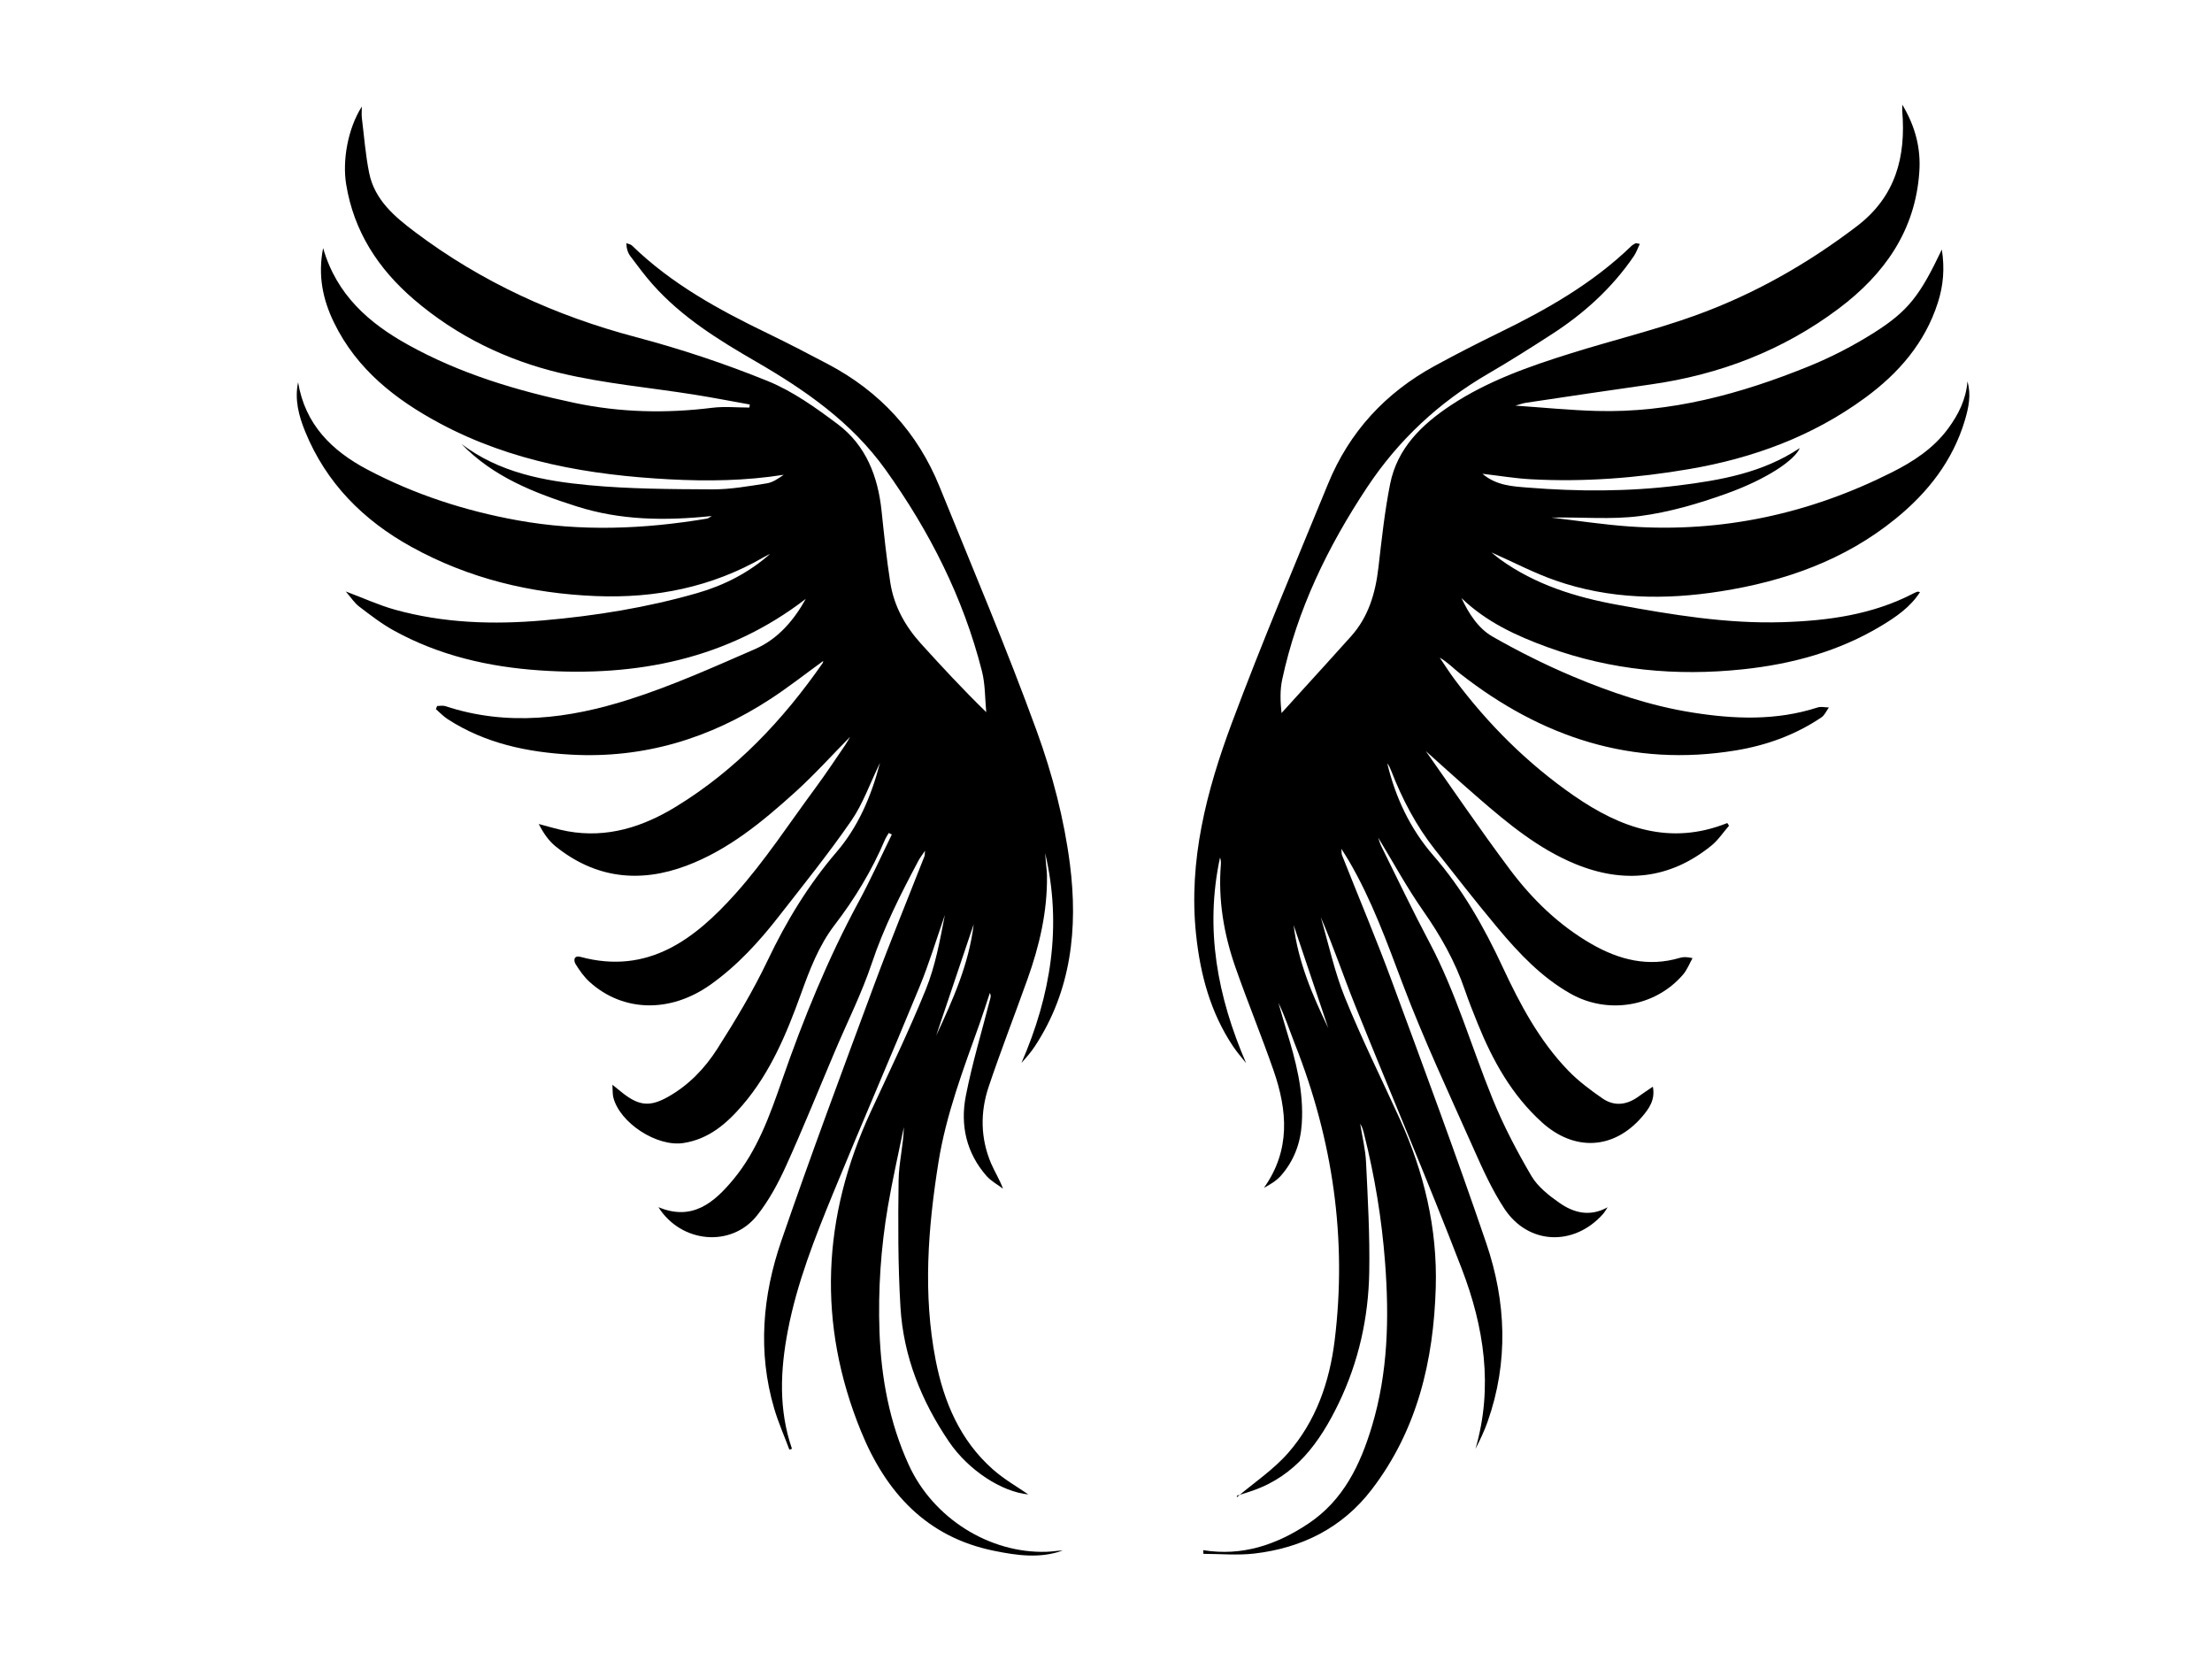
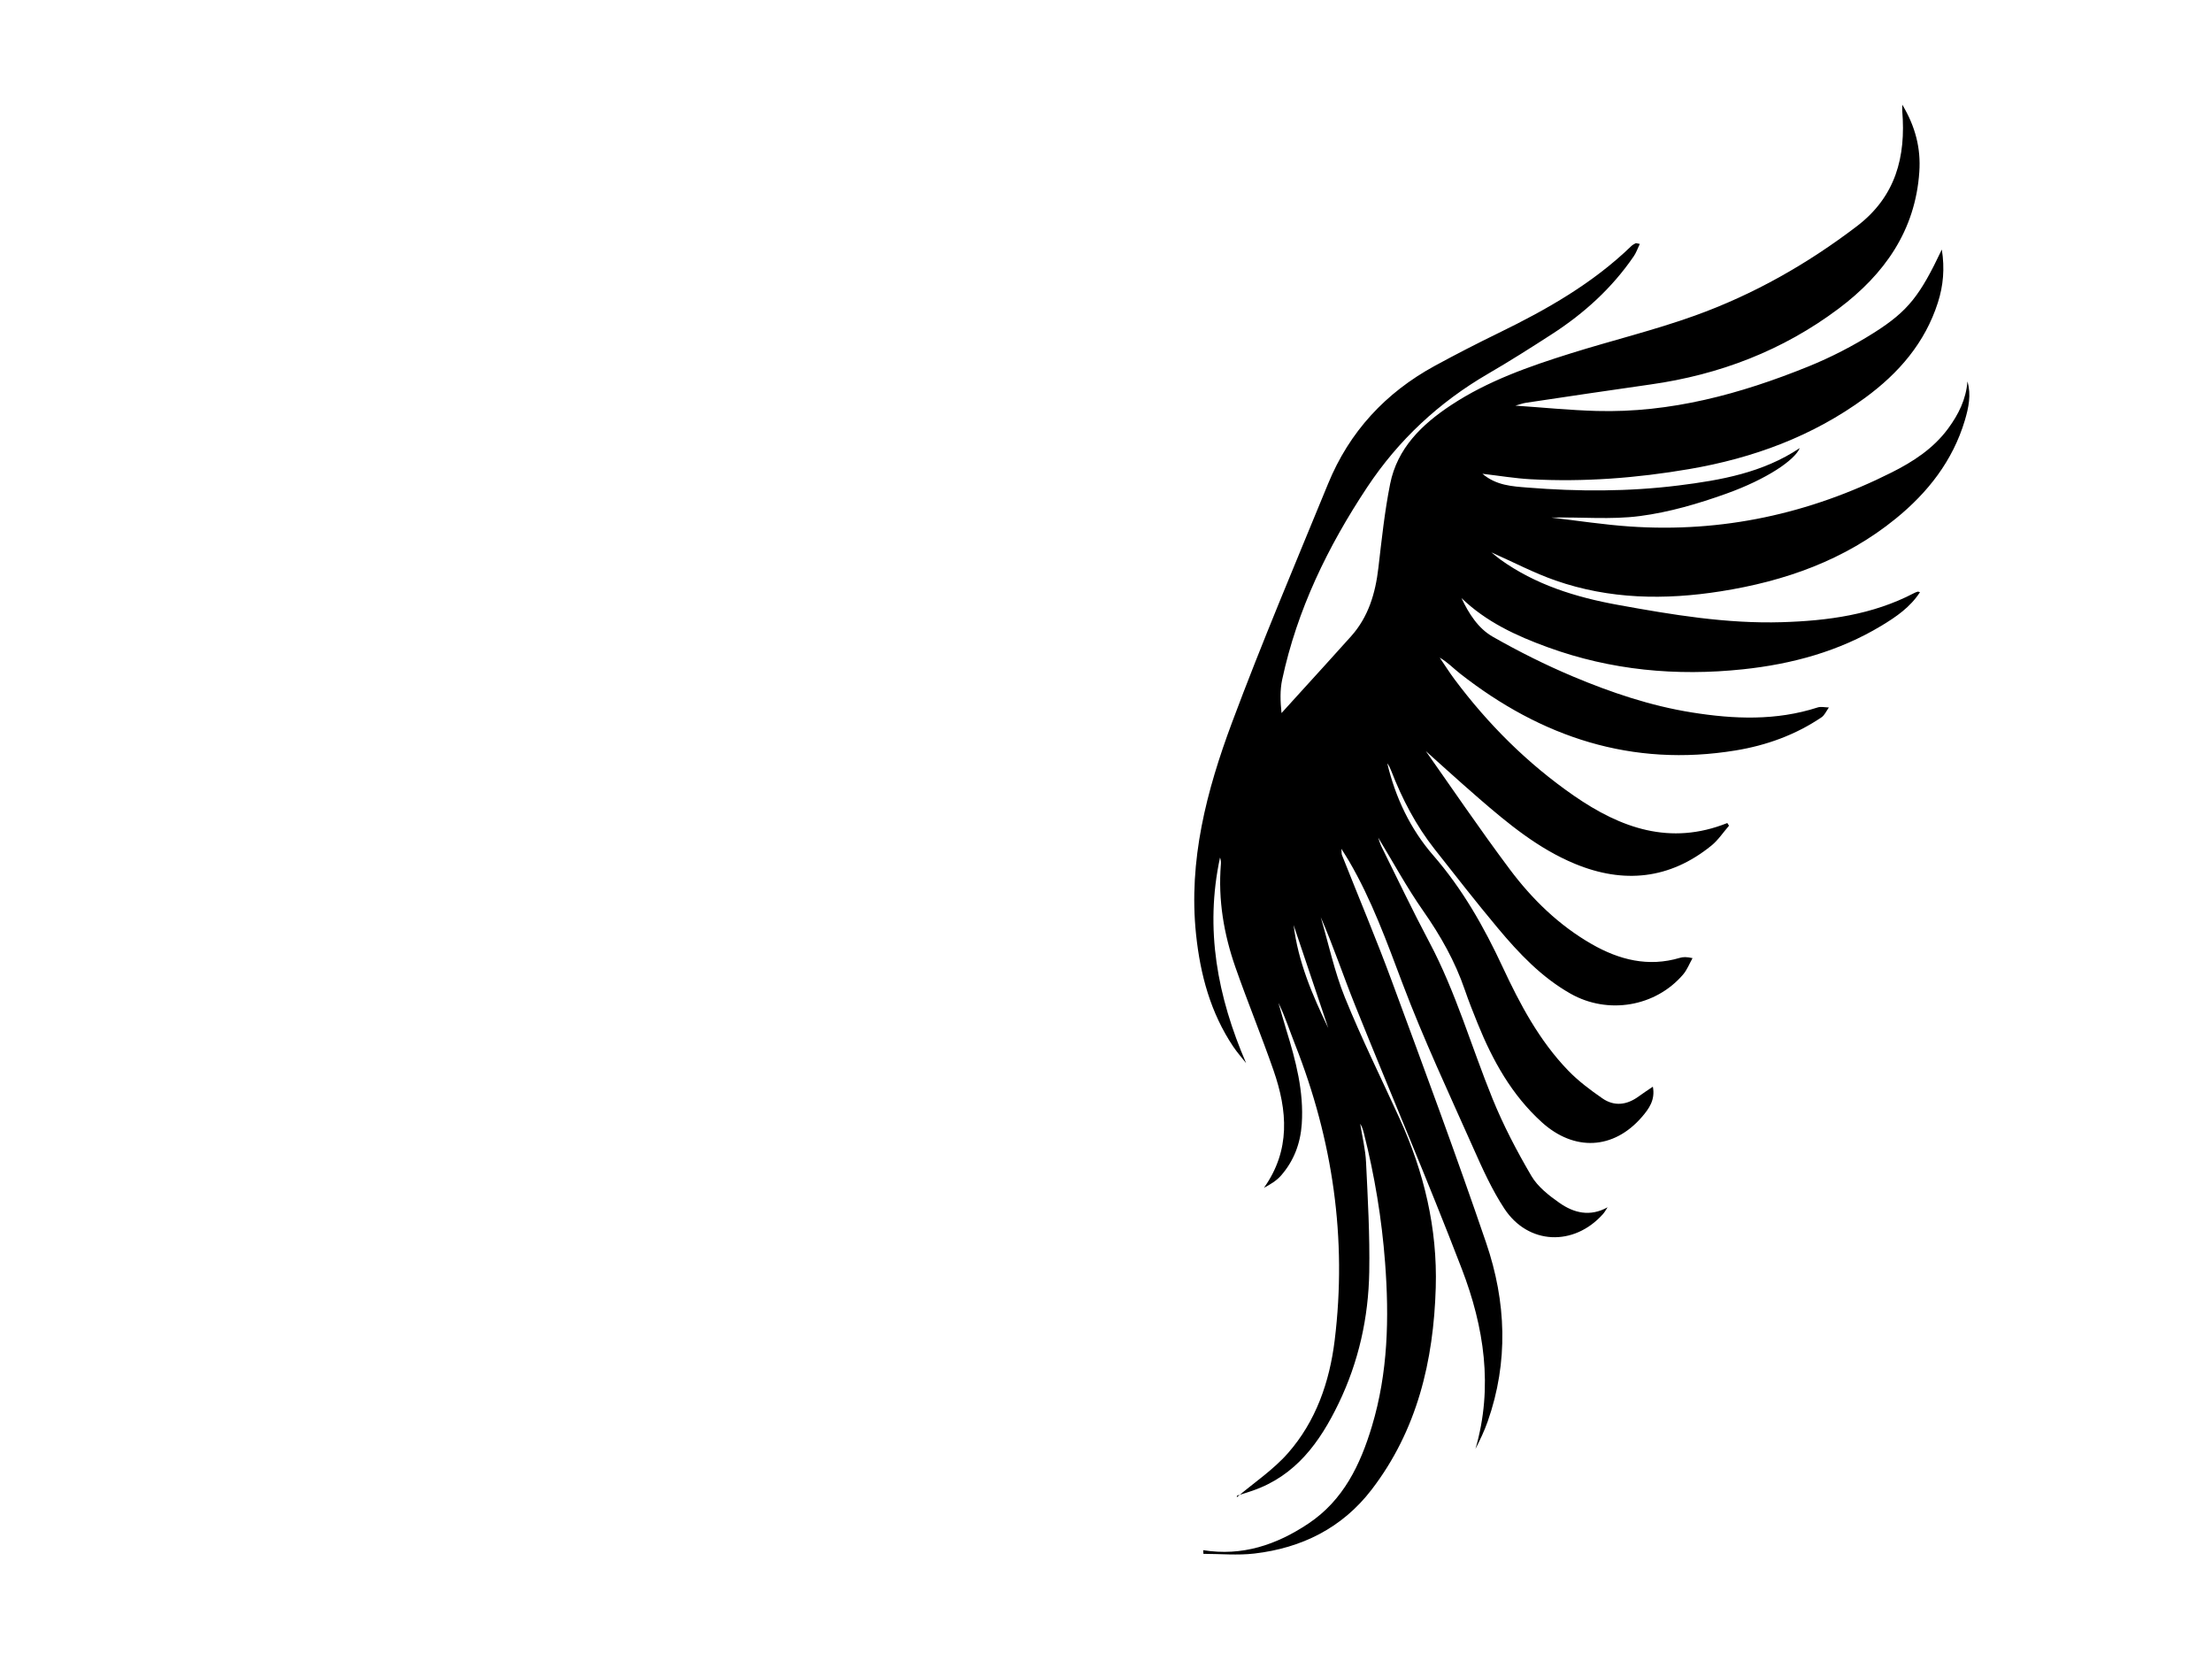
<svg xmlns="http://www.w3.org/2000/svg" id="a" viewBox="0 0 800 600.7">
  <path d="M435.15,560.56c14.09,2.28,26.54-1.93,38.06-9.62,12.65-8.45,18.77-21.25,22.97-35.21,5.83-19.38,6.27-39.21,4.75-59.22-1.2-15.79-3.77-31.34-7.65-46.68-.3-1.19-.65-2.37-1.35-3.48,.73,4.65,1.9,9.28,2.12,13.96,.64,13.18,1.38,26.39,1.16,39.57-.28,16.57-3.82,32.55-11.08,47.61-6.79,14.06-15.51,26.15-31.07,31.54-1.64,.57-3.29,1.09-4.95,1.59-.44,.13-.93,.13-.76,.78,6.2-5.26,13.14-9.88,18.45-15.92,10.13-11.52,15.05-25.75,16.9-40.77,4.53-36.82-.69-72.44-14.28-106.91-1.99-5.05-3.66-10.24-6.07-15.19,.95,3.27,1.86,6.56,2.86,9.82,3.42,11.09,6.39,22.24,5.59,34.02-.48,7.06-2.87,13.38-7.54,18.69-1.63,1.85-3.86,3.17-6.14,4.4,9.69-13.63,8.51-27.97,3.47-42.47-4.36-12.54-9.43-24.83-13.81-37.37-4.17-11.95-6.26-24.3-5.24-37.04,.07-.86,0-1.72-.3-2.56-5.58,25.84-.94,50.35,9.44,74.35-1.56-1.98-3.25-3.88-4.65-5.96-8.23-12.28-11.93-26.04-13.46-40.6-2.81-26.75,3.83-52.02,12.98-76.55,10.85-29.08,22.99-57.68,34.77-86.41,7.7-18.8,20.78-32.93,38.58-42.63,7.65-4.17,15.4-8.15,23.23-11.96,17.31-8.43,33.93-17.88,47.89-31.39,.43-.41,.99-.7,1.53-.98,.17-.09,.47,.06,1.51,.23-.77,1.61-1.29,3.15-2.17,4.44-7.85,11.49-17.96,20.66-29.58,28.17-7.63,4.93-15.3,9.8-23.15,14.36-17.76,10.33-32.37,23.92-43.73,41.06-14.21,21.43-25.3,44.23-30.71,69.51-.82,3.82-.69,7.85-.24,12.11,1.93-2.13,3.86-4.25,5.79-6.38,6.45-7.11,12.94-14.19,19.34-21.35,6.33-7.06,8.84-15.63,9.91-24.86,1.18-10.12,2.25-20.29,4.24-30.26,2.58-12.93,11.45-21.5,22.01-28.48,13.32-8.8,28.24-14.02,43.32-18.74,14.92-4.68,30.19-8.36,44.89-13.65,21.18-7.62,40.63-18.64,58.6-32.34,14.03-10.7,17.75-25.06,16.4-41.62-.04-.44,0-.89,0-2.33,4.85,8.07,6.73,15.94,6.17,24.26-1.42,21.33-12.69,37.12-29.18,49.5-20.19,15.15-43.09,23.91-68.05,27.43-15.02,2.12-30.02,4.38-45.02,6.62-1.18,.17-2.31,.62-3.84,1.03,10.1,.69,19.73,1.66,29.38,1.93,26.74,.75,52-6.14,76.5-16.05,8.25-3.34,16.29-7.49,23.81-12.24,12.54-7.93,16.7-13.61,24.54-30.09,1.08,6.89,.53,13.06-1.42,19.16-4.67,14.62-14.2,25.57-26.3,34.44-19.02,13.95-40.56,21.85-63.67,25.8-18.99,3.25-38.1,4.72-57.34,3.67-5.65-.31-11.27-1.26-17.42-1.98,5.02,4.27,10.81,4.55,16.41,5,18.19,1.46,36.4,1.49,54.51-.77,15.3-1.91,30.48-4.59,43.85-13.52-1.79,4.34-11.96,11.26-26.58,16.49-10.11,3.62-20.64,6.71-31.23,8.09-10.49,1.37-21.29,.3-32.05,.56,9.48,1.1,18.94,2.57,28.45,3.22,33.31,2.27,64.84-4.57,94.61-19.53,7.83-3.93,15.13-8.66,20.46-15.9,3.75-5.1,6.49-10.57,6.98-17.03,1.42,4.81,.42,9.52-.95,14.12-4.37,14.6-13.38,26.07-25,35.51-18.45,15.01-40.07,22.61-63.29,26.27-20.21,3.19-40.24,2.88-59.72-3.91-7.78-2.71-15.15-6.6-23.2-10.17,1.23,.99,2.13,1.79,3.1,2.49,12.79,9.22,27.44,13.74,42.68,16.5,19.6,3.56,39.27,6.86,59.31,6.25,16.53-.5,32.73-2.67,47.68-10.47,.44-.23,.9-.43,1.37-.56,.2-.06,.46,.08,.86,.17-3.51,5.44-8.64,8.94-13.94,12.14-15.41,9.29-32.35,13.88-50.1,15.76-24.11,2.55-47.72,.35-70.6-7.98-11.38-4.14-22.28-9.18-31.2-17.79,2.65,5.6,6.04,10.99,11.36,14.01,9.35,5.32,19.02,10.17,28.93,14.34,13.85,5.82,28.12,10.64,43.05,13.02,15.26,2.44,30.47,3.05,45.47-1.8,1.23-.4,2.71-.02,4.08,0-.88,1.21-1.52,2.78-2.68,3.57-9.42,6.36-19.91,10.14-31.06,11.97-37.49,6.15-70.28-4.78-99.65-27.79-2.4-1.88-4.5-4.14-7.36-5.77,1.78,2.61,3.46,5.28,5.34,7.81,12.18,16.3,26.42,30.5,43.18,42.11,16.92,11.72,34.85,18.16,55.49,9.89,.21,.32,.42,.64,.62,.97-2.1,2.41-3.91,5.19-6.36,7.18-15.07,12.24-31.79,13.88-49.4,6.58-13.15-5.45-24.07-14.44-34.72-23.67-7.88-6.83-15.57-13.88-23.35-20.83l1.11-1.28c.48,.91,.86,1.89,1.45,2.73,10.62,15.06,20.95,30.32,31.99,45.07,8.1,10.82,17.78,20.25,29.66,27.05,9.94,5.69,20.44,8.35,31.85,4.95,1.16-.34,2.4-.39,4.58,.1-1.12,1.98-1.95,4.21-3.4,5.91-10,11.7-27.21,14.59-40.73,6.94-10.49-5.94-18.64-14.56-26.25-23.66-7.84-9.36-15.34-19-22.9-28.59-6.75-8.57-11.74-18.15-15.68-28.29-.38-.97-.81-1.93-1.45-2.78,2.95,12.4,8.34,23.78,16.63,33.31,10.6,12.19,18.35,25.88,25.11,40.4,6.26,13.44,13.25,26.59,23.67,37.39,3.67,3.8,8,7.04,12.36,10.06,4.35,3.03,8.92,2.44,13.18-.7,1.57-1.16,3.23-2.21,5.11-3.5,.93,4.79-1.44,8.03-4.01,11-10.22,11.79-24.45,12.47-36.18,1.83-10.86-9.85-17.76-22.3-23.18-35.69-1.63-4.03-3.24-8.07-4.65-12.18-3.53-10.32-8.8-19.62-15.07-28.57-5.95-8.5-10.92-17.7-16.25-26.47,.32,.89,.61,2.1,1.16,3.19,5.74,11.57,11.29,23.25,17.35,34.66,9.61,18.1,15.19,37.77,22.86,56.62,3.91,9.62,8.78,18.92,14.04,27.89,2.29,3.9,6.32,7.06,10.14,9.73,5.2,3.65,11.05,5.13,17.42,1.6-.56,.83-1.04,1.74-1.7,2.48-10.52,11.75-27.02,11.1-35.63-1.98-4.47-6.79-7.88-14.36-11.2-21.83-8.78-19.74-17.99-39.35-25.62-59.54-5.71-15.13-11.16-30.25-19.33-44.25-.74-1.28-1.56-2.51-2.8-4.51,.11,1.31,.04,1.83,.21,2.26,6.03,15.23,12.4,30.33,18.07,45.69,11.61,31.45,23.28,62.88,34.1,94.61,7.23,21.21,8.12,42.95,.54,64.5-1.2,3.41-2.76,6.7-4.42,9.93,6.49-22.37,3.09-44.14-4.95-65.08-12.29-31.98-25.8-63.49-38.58-95.29-4.25-10.56-7.85-21.38-12.44-31.91,2.85,9.69,4.95,19.69,8.72,29,6.01,14.84,13.14,29.23,19.8,43.81,8.86,19.41,13.71,39.77,13.08,61.13-.78,26.49-6.7,51.59-23.21,73.1-10.63,13.85-25.25,21.09-42.37,23.09-6.07,.71-12.29,.11-18.44,.11l-.1-1.36Zm32.7-226.06c1.62,13.27,6.79,25.36,12.54,37.26-4.18-12.42-8.36-24.84-12.54-37.26Z" />
-   <path d="M278.64,200.22c-.83,.43-1.67,.84-2.47,1.3-18.78,10.82-39.13,14.89-60.62,14.03-23.58-.94-46.01-6.34-66.75-17.79-17.41-9.61-30.85-23.09-38.45-41.75-2.28-5.61-3.86-11.51-2.54-17.77,2.52,15.22,12.16,24.76,25.08,31.57,17.06,9,35.24,14.89,54.15,18.32,22.92,4.16,45.88,3.24,68.77-.61,.22-.04,.41-.22,1.62-.92-17.15,1.8-33.16,1.5-48.78-3.46-15.37-4.88-30.23-10.65-41.74-22.59,13.59,10.33,29.72,13.36,45.98,14.89,14.85,1.4,29.86,1.44,44.8,1.52,6.54,.03,13.11-1.17,19.62-2.17,2.18-.33,4.18-1.77,6.13-3.1-13.79,2.18-27.55,2.37-41.34,1.64-28.9-1.54-57.02-6.34-82.95-20.2-16.13-8.63-30.09-19.55-38.32-36.41-4.05-8.29-5.94-17.02-3.97-27.02,4.87,16.99,16.65,27.16,30.63,34.93,18.82,10.47,39.29,16.62,60.29,21.06,16.49,3.48,33.08,3.85,49.8,1.77,4.42-.55,8.96-.08,13.45-.08l.14-1.11c-6.72-1.2-13.42-2.51-20.16-3.58-16.07-2.55-32.39-3.99-48.16-7.74-19.61-4.66-37.69-13.39-53.18-26.69-12.86-11.04-21.68-24.52-24.47-41.57-1.42-8.66,.58-20.15,5.65-28.16,0,1.9-.12,3.03,.02,4.13,.82,6.64,1.32,13.34,2.64,19.88,1.97,9.71,9.17,15.79,16.58,21.36,24.05,18.1,50.84,30.32,79.97,38.02,16.16,4.27,32.14,9.6,47.62,15.88,9.05,3.68,17.36,9.64,25.26,15.56,10.23,7.67,14.58,18.87,15.89,31.39,.91,8.66,1.81,17.34,3.16,25.94,1.32,8.45,5.37,15.74,11.08,22.05,7.53,8.31,15.15,16.54,23.62,24.79-.48-4.94-.34-10.04-1.55-14.8-6.75-26.59-18.93-50.59-34.86-72.87-12.3-17.19-29.03-28.78-46.93-39.14-13.5-7.81-26.75-16-37.25-27.81-2.89-3.25-5.49-6.75-8.1-10.24-.91-1.21-1.42-2.72-1.48-4.73,.69,.28,1.56,.37,2.05,.85,14.22,13.84,31.32,23.19,48.98,31.72,7.39,3.57,14.68,7.35,21.93,11.18,18.79,9.92,32.37,24.67,40.35,44.37,11.9,29.36,24.3,58.54,35.12,88.29,5.65,15.53,9.94,31.92,12.02,48.28,2.9,22.88,.56,45.57-12.7,65.72-1.4,2.13-3.09,4.08-4.83,5.98,10.64-24.44,14.73-49.56,8.55-75.85,.11,1.33,.22,2.66,.33,3.99,.11,1.37,.31,2.73,.33,4.1,.19,12.99-2.72,25.42-7.06,37.55-4.63,12.97-9.65,25.81-14.03,38.87-3.09,9.21-2.98,18.65,.89,27.74,1.25,2.93,3.01,5.65,4.3,9.11-2-1.51-4.32-2.74-5.94-4.58-7.34-8.34-9.57-18.42-7.51-28.96,2.32-11.89,5.86-23.54,8.87-35.3,.15-.58,.23-1.18-.18-1.94-1.23,3.7-2.39,7.42-3.7,11.09-5.88,16.47-12.13,32.85-14.9,50.23-3.78,23.74-5.63,47.58-1.01,71.38,2.94,15.14,8.84,29.12,20.75,39.63,4.05,3.58,8.86,6.3,12.76,9.01-9.45-.89-21.58-8.6-28.71-19.11-9.94-14.66-16.44-30.79-17.51-48.53-.92-15.27-.89-30.62-.68-45.92,.09-6.37,1.75-12.72,1.9-19.25-1.94,9.51-4.12,18.98-5.75,28.55-2.57,15.02-3.6,30.19-3.06,45.43,.6,16.68,3.6,32.87,10.59,48.16,8.8,19.26,29.13,32.05,49.83,31.42,1.95-.06,3.9-.42,5.86-.46-8.28,2.97-16.57,1.79-24.87,.1-24.48-4.97-39.08-21.16-48.07-43.16-15.95-39.01-14.09-77.63,3.54-115.71,6.78-14.65,13.83-29.19,19.88-44.14,3.45-8.53,5.12-17.78,6.88-26.9-3.02,8.66-5.66,17.47-9.15,25.94-10.24,24.91-20.99,49.62-31.21,74.55-6.64,16.2-13.11,32.48-16.43,49.81-2.75,14.37-3.37,28.62,1.49,42.71-.31,.11-.62,.22-.93,.33-1.85-4.97-4.02-9.86-5.51-14.94-6.01-20.45-4.19-40.84,2.6-60.57,10.65-30.96,22.12-61.65,33.5-92.36,5.81-15.69,12.18-31.18,18.28-46.76,.12-.31,.07-.69,.18-1.95-1.09,1.62-1.8,2.52-2.33,3.51-6.4,12.04-12.55,24.14-16.91,37.18-3.61,10.78-8.77,21.04-13.22,31.54-5.92,13.95-11.57,28.01-17.83,41.81-2.85,6.28-6.22,12.54-10.5,17.9-9.32,11.67-27.42,9.94-35.62-3.05,12.2,5.12,20.12-1.63,27.04-9.96,8.73-10.5,13.27-23.3,17.67-35.95,7.72-22.22,16.55-43.9,27.75-64.61,4.28-7.92,7.98-16.15,11.95-24.24l-1.1-.56c-.47,.82-1.03,1.61-1.4,2.48-4.69,11.06-10.87,21.25-18.16,30.76-5.78,7.53-9.05,16.23-12.22,25.01-5.18,14.31-10.99,28.32-21.03,40.07-5.76,6.73-12.24,12.4-21.49,13.81-9.56,1.45-23.04-7.27-25.34-16.57-.28-1.15-.18-2.4-.31-4.5,1.77,1.43,2.88,2.35,4.01,3.22,5.8,4.46,9.73,4.73,16.11,1.14,7.46-4.2,13.31-10.31,17.79-17.33,6.6-10.35,12.97-20.96,18.24-32.02,6.74-14.15,14.7-27.27,24.93-39.21,7.74-9.03,12.46-19.87,15.7-32.23-3.68,7.57-6.19,14.87-10.42,20.99-8.2,11.86-17.27,23.13-26.15,34.51-7.22,9.27-15.14,17.92-24.79,24.76-14.51,10.28-31.58,9.9-43.65-1-1.99-1.8-3.62-4.1-5.05-6.4-.85-1.38-.71-3.33,1.76-2.67,24.5,6.58,41.39-6.5,56.07-22.91,10.58-11.82,19.33-25.28,28.8-38.09,3.77-5.1,7.27-10.4,10.86-15.64,.74-1.08,1.34-2.25,1.76-2.95-6.5,6.58-12.95,13.76-20.08,20.19-11.75,10.6-24,20.72-39.06,26.4-16.97,6.4-33.01,4.6-47.39-6.98-2.55-2.05-4.45-4.9-6.1-8.08,3.49,.89,6.94,1.99,10.47,2.63,14.27,2.57,27.15-1.55,39.13-8.87,21.64-13.22,38.68-31.23,53.07-51.91,.18-.26,.18-.64,.23-.8-6.33,4.58-12.53,9.46-19.1,13.75-21.87,14.27-45.75,21.56-72.05,20.12-15.87-.87-31.06-4.04-44.64-12.81-1.57-1.01-2.87-2.42-4.3-3.65l.46-1.13c.98,0,2.05-.26,2.94,.04,22.43,7.42,44.7,4.53,66.4-2.37,15.57-4.95,30.59-11.71,45.6-18.24,8.56-3.72,14.31-10.82,18.38-18.17-28.17,21.7-60.96,28.28-96.24,25.86-18.55-1.27-36.38-5.38-52.78-14.43-4.43-2.44-8.49-5.6-12.54-8.68-1.69-1.29-2.9-3.22-4.81-5.43,6.46,2.42,11.96,4.96,17.73,6.57,17.61,4.9,35.59,5.47,53.72,3.89,18.87-1.64,37.5-4.64,55.72-9.89,9.75-2.81,18.68-7.38,26.41-14.25Zm59.94,174.26c6.04-12.9,11.85-25.89,13.57-40.26-4.52,13.42-9.05,26.84-13.57,40.26Z" />
</svg>